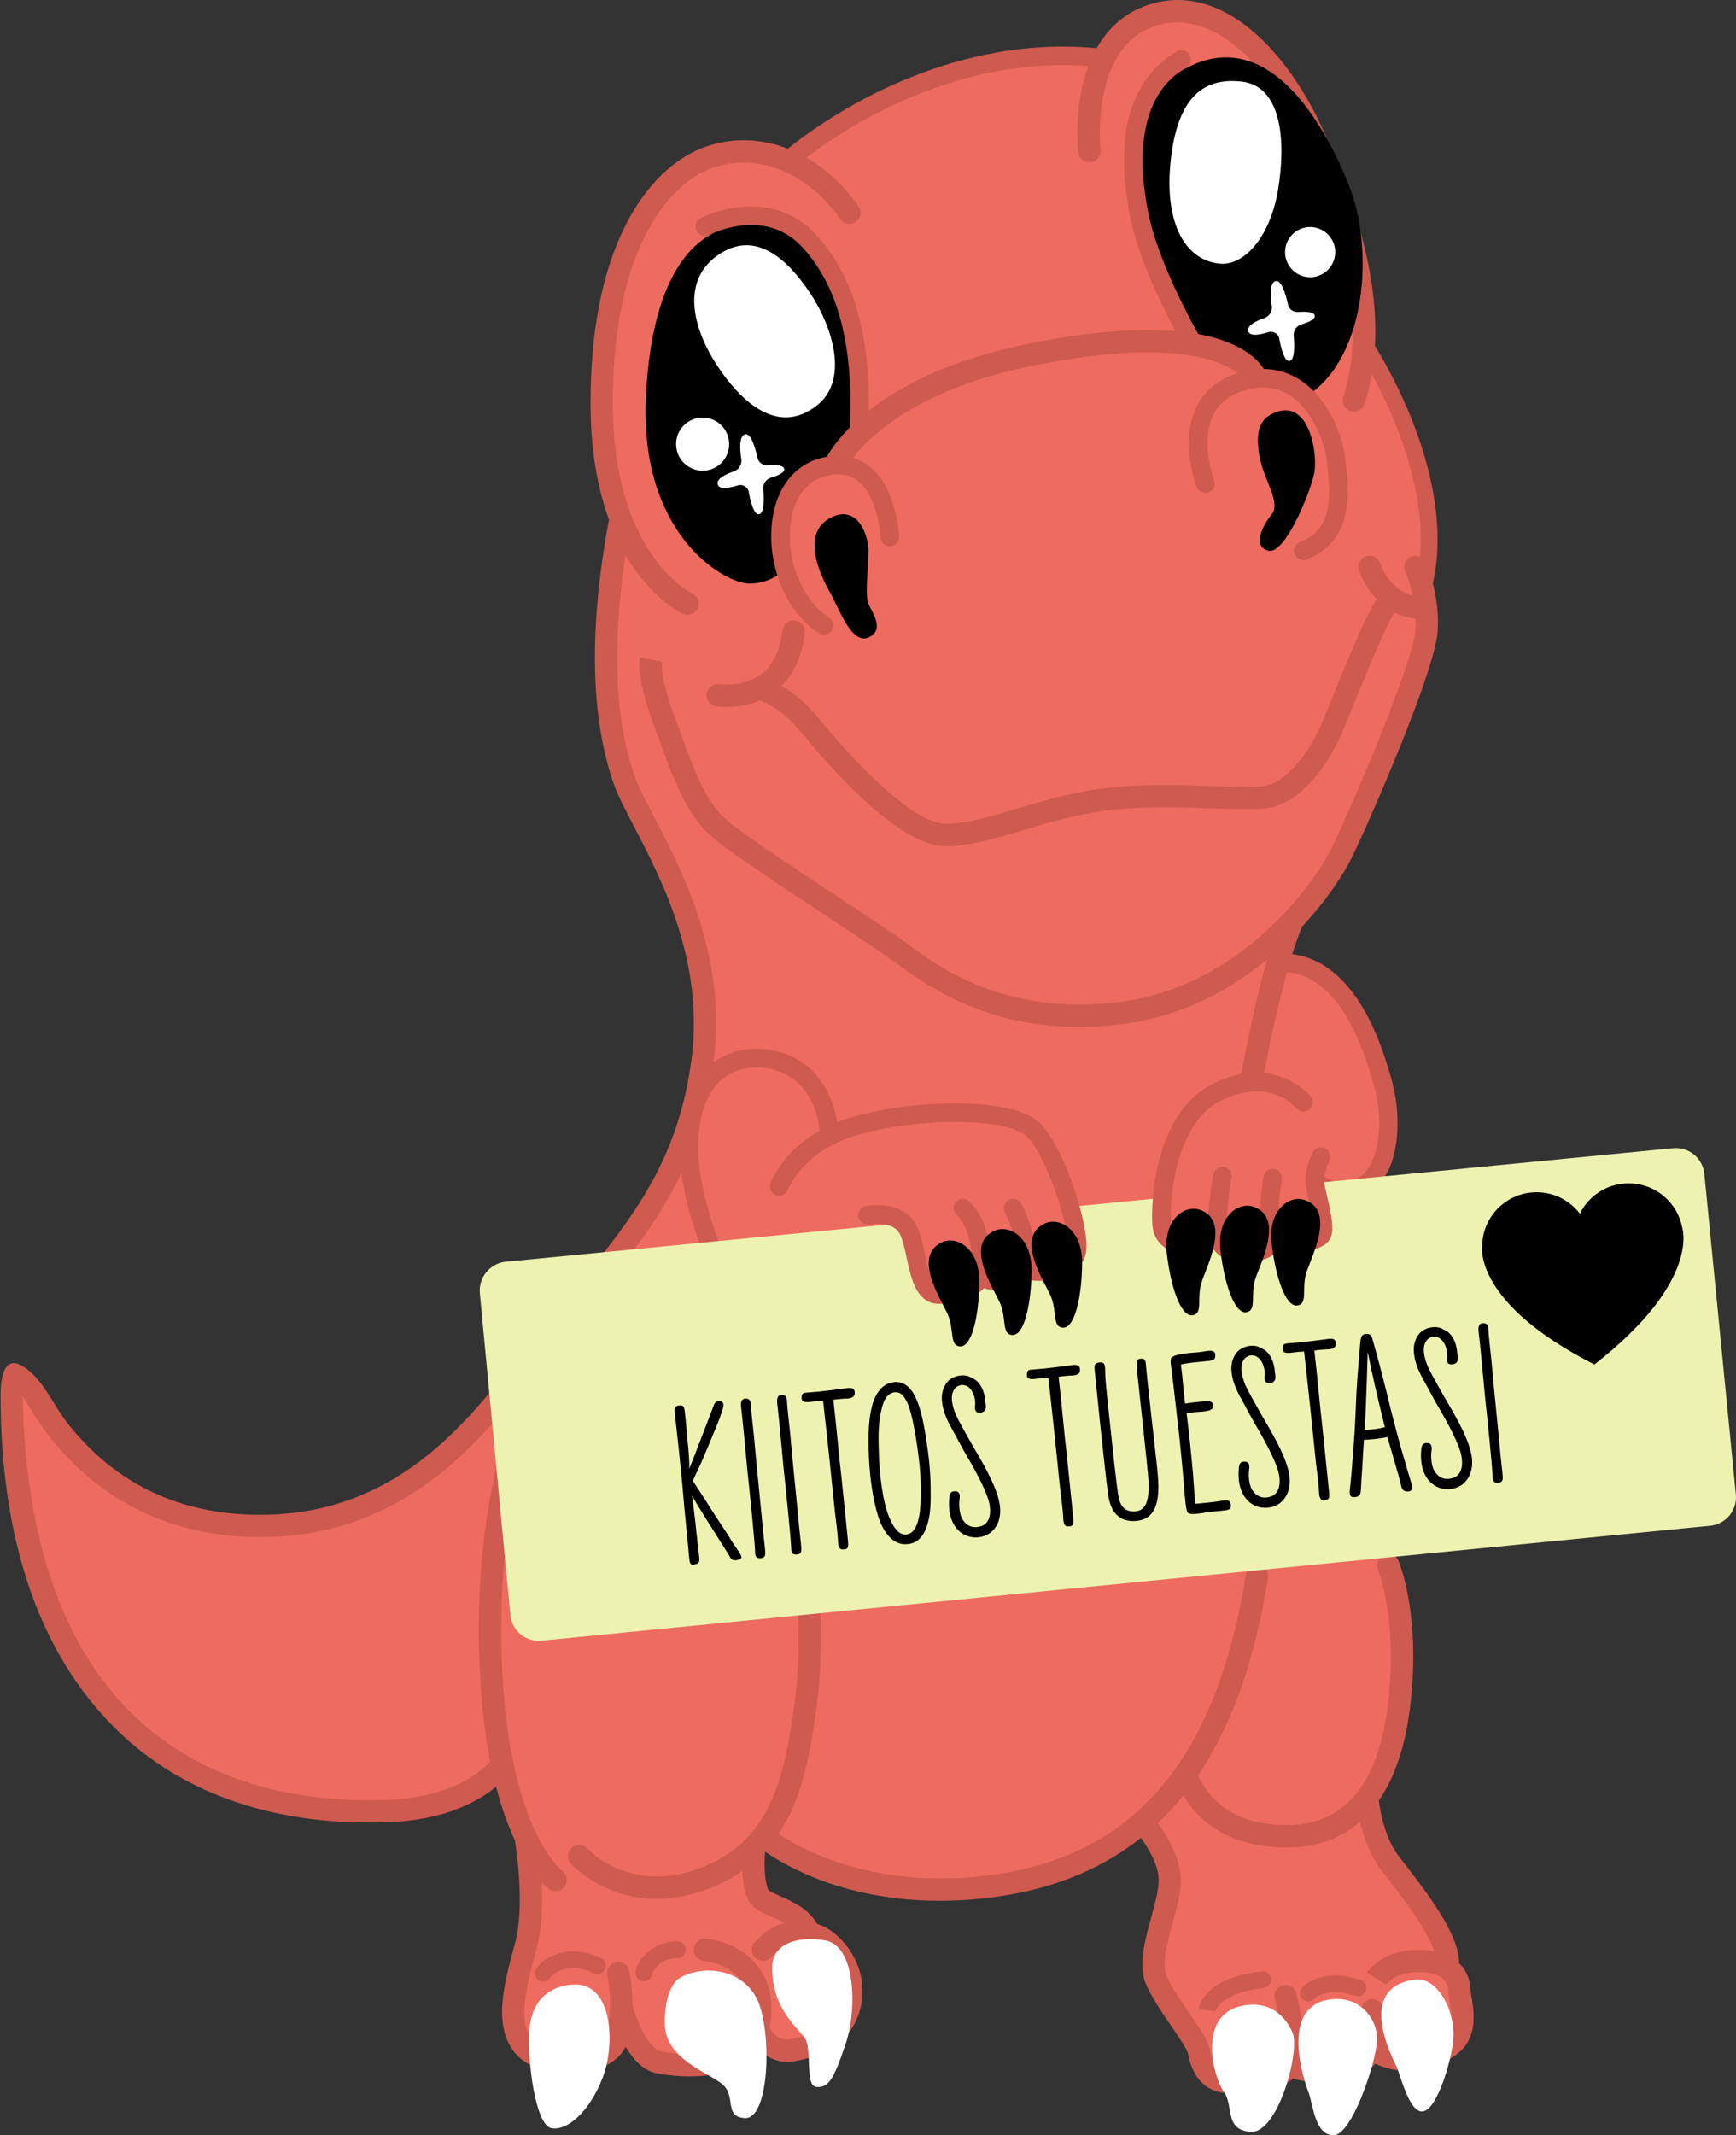
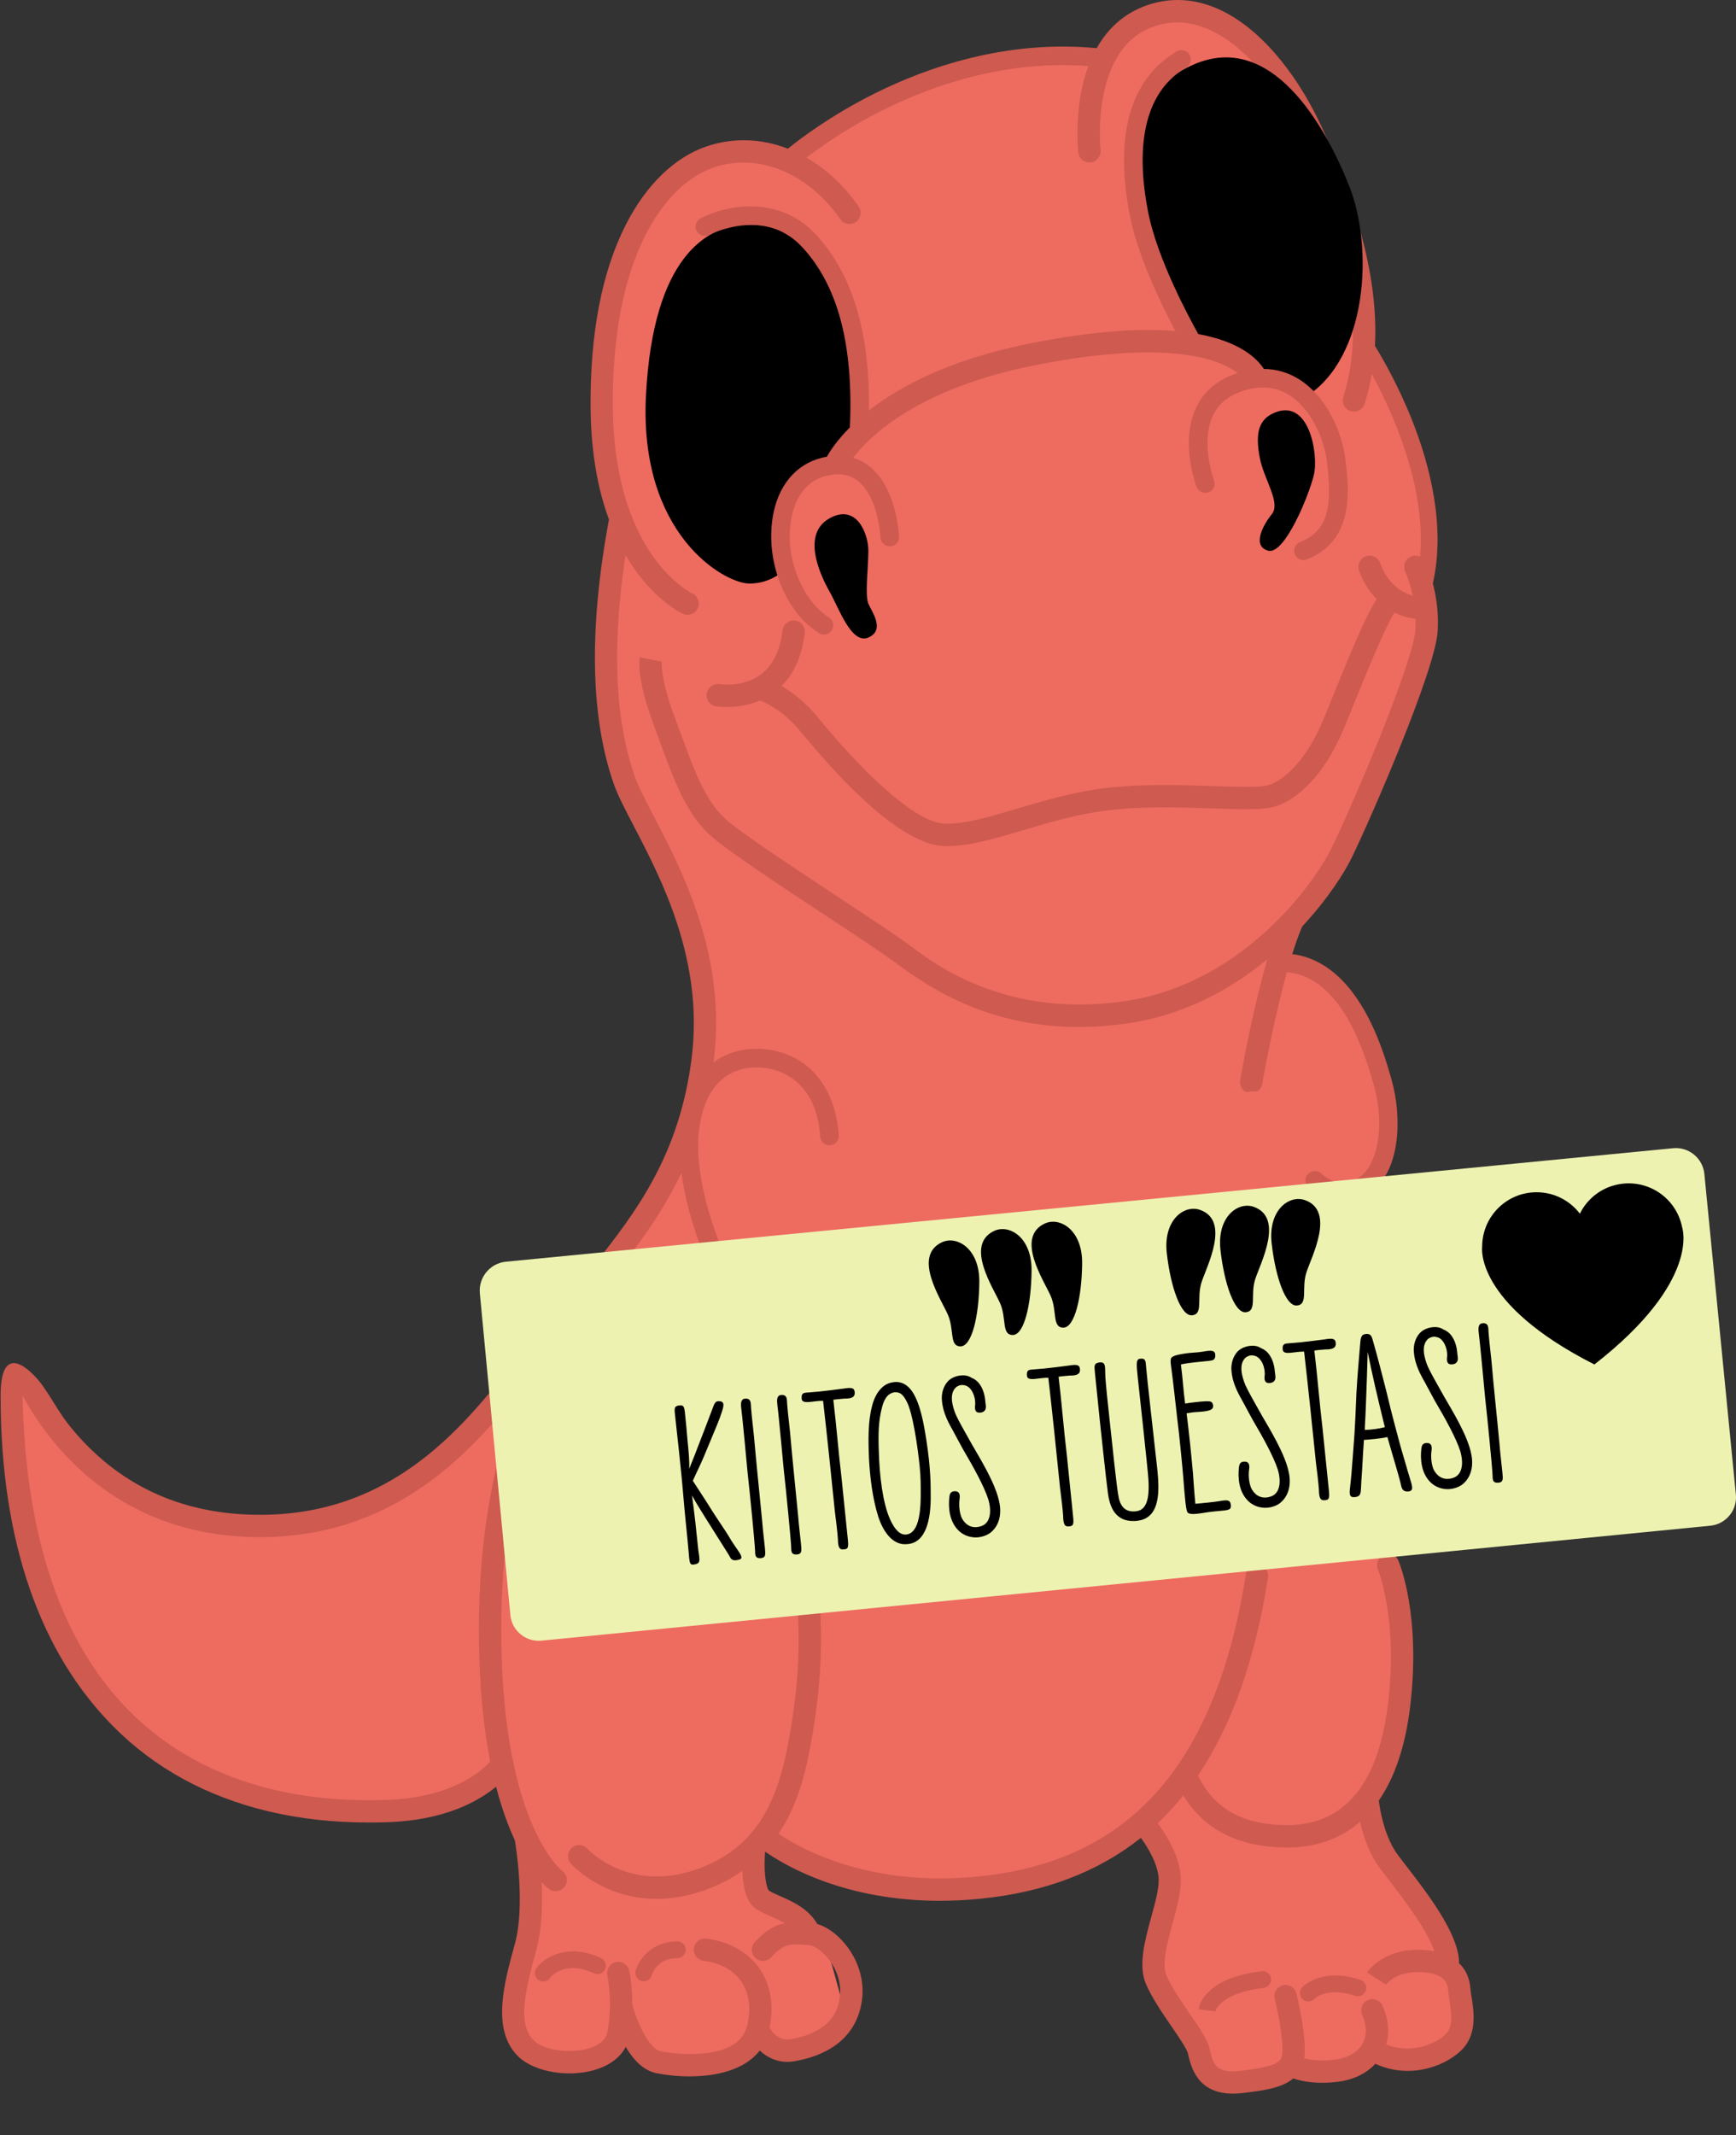
<svg xmlns="http://www.w3.org/2000/svg" id="Layer_4" data-name="Layer 4" viewBox="0 0 934.14 1148.42">
  <rect x="0" y="0" width="934.14" height="1148.42" fill="#333333" stroke="none" />
  <path d="M786.9,1081.2l-2.25,13.87-14.57,9.15-23.77,1.78h-15.62l-21.07,7.97-23.18,1.68-31.02,4.37-10.41-16.97-22.94-38.39-.13-26.28,8.4-30.91-10.75-21.49-10.75-2.36-19.79,13.89-30.27,13.66-36.27,4.45-29.57.67-28.6-4.59-37.91-13.93-18.7-8.15-4.93,6.25,3.48,17.77,10.06,11.19,12.48,3.99,15.16,14.75,11.79,42.48-23.61,16.87-16.63-.84-12.98-1.78-25.39,10.43-22.87-1.61-12.09-10.74-9.35-8.1-4.85,12.07-21.67,5.96-25.31-8.84-4.94-22.33,4.88-25.61,6.02-26.5-3.12-24.94-6.24-28.06-4.67-12.91-6.62-6.86-14.71,11.54-34.58,8.47-30.51,1.66-45.8-6.86-40.67-16.3-27.25-19.27-30.89-36.78-17.37-35.66-12.65-46.92-5.9-56.54.07-6.8.12-12.84c2.24-1.39,4.74-.96,7.11.29l5.06,10.2,4.79,9.67,17.35,25.24,16.4,12.84,30.04,16.92,51.17,9.57,38.9-4.5,40.11-17.08,33.95-27.45,8.84-9.4,77.47-95.12,23.78-38.75,16.99-59.29,1.14-32.37-8.63-40.79-17.44-40.95-20.34-44.97-6.22-38.46.16-39.7,4.5-38.68-.05-21.76-5.5-24.44-2.02-35.04,3.53-41.19,8.63-33.12,14.1-27.36,17.17-17.93,23.21-10.97,23.56,1.68,14.44-.27,28.67-19.49,26.04-13.4,49.48-15.94,43.93-3.93,19.55-2.51,17.52-16.67,18.65-4.83,21.69,4.73,17.66,11.84,17.97,20.27,22.88,43.59,21.54,68.79v21.21l-.73,16.25,9.49,7.45,13.5,29.09,12.81,44.29v20.39l-1.74,27.91v22.26l-14.05,41.34-21.82,52.54-18.31,35.47-20.88,25.08-2.89,13.6,6.12,7.76,17.37,5.83,15.81,18.41,12.02,27.19,5.97,25.61.34,19.14-13.01,28.8-15.03,100.58,16.76,68.6,15.88,44.55,2.79,38.6-7.39,44.01-16.29,31.24,7.32,7.46,9.37,21.34,18.08,24.22,10.65,18.41,6.06,20.7,4.73,16.64Z" style="fill: #ee6b60;" />
  <path d="M684,1064.56c-.07-2.69-2.43-4.68-5.02-4.37-30.77,3.62-33.73,18.54-33.99,20.4,0,.02.01.04.04.04l8.89,1.12s0,.04-.01.12c.08-.35.7-2.5,3.69-5.02,3.18-2.68,9.61-6.19,22.2-7.7,2.34-.28,4.26-2.24,4.2-4.6ZM732.12,1064.84c-20.86-6.95-30.99,3.52-31.42,3.97-1.7,1.82-1.63,4.69.18,6.39.88.82,1.99,1.23,3.09,1.23,1.19,0,2.37-.47,3.24-1.41.28-.27,6.97-6.67,22.06-1.64,2.35.78,4.91-.49,5.69-2.85.79-2.36-.49-4.9-2.84-5.69ZM732.12,1064.84c-20.86-6.95-30.99,3.52-31.42,3.97-1.7,1.82-1.63,4.69.18,6.39.88.82,1.99,1.23,3.09,1.23,1.19,0,2.37-.47,3.24-1.41.28-.27,6.97-6.67,22.06-1.64,2.35.78,4.91-.49,5.69-2.85.79-2.36-.49-4.9-2.84-5.69ZM678.98,1060.19c-30.77,3.62-33.73,18.54-33.99,20.4,0,.02.01.04.04.04l8.89,1.12s0,.04-.01.12c.08-.35.7-2.5,3.69-5.02,3.18-2.68,9.61-6.19,22.2-7.7,2.34-.28,4.26-2.24,4.2-4.6-.07-2.69-2.43-4.68-5.02-4.37ZM791.84,1074.12c-.28-1.82-.54-3.53-.64-4.88-.39-5.39-2.51-10.04-6.18-13.52,0,0-.01-.02-.01-.03.09-.47.12-.98.08-1.48-1.09-15.25-16.83-35.68-28.32-50.6-1.67-2.16-3.22-4.18-4.58-5.98-4.41-5.88-7.03-13.66-8.55-20-.93-3.86-1.45-7.18-1.71-9.22,0-.01,0-.02,0-.03,8.69-12.52,14.37-29.59,16.91-50.86,5.85-48.94-5.84-76.98-6.34-78.15-1.31-3.04-4.82-4.45-7.86-3.16-3.05,1.29-4.47,4.81-3.18,7.86.11.26,10.9,26.56,5.47,72.03-2.43,20.3-7.72,35.93-15.83,46.82-.1.14-.21.28-.31.42-9.23,12.16-22.05,18.28-38.38,18.28-.45,0-.92,0-1.38-.02-22.78-.46-38-9.21-46.39-26.71,0-.01,0-.03,0-.04,18.34-27.12,30.83-62.54,37.66-106.48.51-3.28-1.73-6.34-5.01-6.85-3.28-.52-6.34,1.73-6.85,5.01-8.31,53.51-25.6,94.21-51.39,120.96-2.69,2.79-5.47,5.43-8.34,7.93-22.07,19.27-49.79,30.36-84.34,33.82-7.06.71-13.8,1.03-20.23,1.03-46.61,0-76.48-16.77-87.21-24.02-.02-.01-.02-.04-.01-.06,1.25-1.85,2.43-3.78,3.56-5.77,7.92-14.1,11.42-29.41,13.81-42.52,4.78-26.3,6.33-48.57,5.03-72.2-.18-3.31-3-5.84-6.32-5.66-3.3.18-5.84,3.01-5.66,6.32,1.25,22.66-.25,44.06-4.86,69.39-3.1,17.02-7.7,33.88-17.99,47.34t-.01.01c-.37.5-.75.98-1.15,1.46-.94,1.17-1.94,2.32-2.98,3.43-.01,0-.01.01-.02.02-.01,0-.01.01-.02.02-.43.47-.88.93-1.33,1.38-.01,0-.01.01-.01.01-6.64,6.65-15.15,12.15-26.19,15.99-36.26,12.62-57.72-10.11-58.66-11.13-2.22-2.44-6-2.63-8.46-.42-2.46,2.22-2.65,6.02-.43,8.48.87.96,17.48,18.91,46.08,18.91,7.64,0,16.14-1.28,25.42-4.51,7.6-2.65,14.51-6.16,20.68-10.52.03-.02.06,0,.06.03.44,11.11,2.97,17.72,7.94,20.76,2.36,1.45,4.94,2.59,7.67,3.8,2.47,1.09,4.9,2.17,7.11,3.43.03.02.03.07-.01.08-5,1.07-10.28,3.81-16.08,10.28-2.22,2.47-2.01,6.26.45,8.47,2.47,2.21,6.26,2.01,8.48-.46,6.69-7.46,10.57-7.19,18.3-6.66.61.04,1.22.09,1.85.13.11,0,.22.02.33.02,1.88.17,6.05,2.22,10.11,7.24,5.04,6.24,7.31,13.94,6.22,21.11-.68,4.5-2.75,18.17-26.36,22.28-6.19,1.08-9.87-3.61-11.4-6.24,0,0,0-.02,0-.03,2.45-11.83.61-22.95-5.23-31.5-6.11-8.93-16.33-14.72-28.78-16.31-3.28-.41-6.29,1.91-6.71,5.2-.42,3.29,1.91,6.29,5.2,6.71,9.13,1.16,16.18,5.02,20.38,11.17,4.28,6.26,5.33,14.49,3.06,23.82-.03.14-.07.28-.11.42-4.58,17.62-35.01,15.54-46.39,13.25-6.21-1.26-12.67-15.51-15.28-25.21h0c.06-10.56-1.56-17.78-1.67-18.22-.74-3.23-3.95-5.23-7.18-4.49-3.22.73-5.24,3.95-4.51,7.18.03.13,3.07,13.9-.05,30.53-.92,4.9-5.9,7.39-9.92,8.62-10.25,3.14-24.46,1.07-29.79-4.34-8.63-8.74-4.82-25.73,1.51-48.78,3.06-11.14,3.41-24.64,2.85-36.16,0-.04.05-.05.07-.03,2.23,2.36,3.7,3.45,3.97,3.65,1.06.75,2.28,1.11,3.5,1.11,1.88,0,3.73-.87,4.9-2.51,1.91-2.71,1.3-6.43-1.4-8.35-.29-.22-29.39-22.98-32.51-113.49-3.23-93.64,21.93-151.87,43.68-184.29.09-.12.16-.23.23-.34,4.6-6.81,10.05-13.77,15.82-21.13,12.15-15.49,25.99-33.15,36.9-56.09.02-.04.07-.03.08.01,3.42,25.92,14.4,49.43,15.02,50.72.85,1.81,2.65,2.87,4.52,2.87.71,0,1.44-.16,2.13-.48,2.5-1.18,3.57-4.16,2.39-6.66-.19-.4-18.63-39.92-14.47-70.61.04-.27.07-.53.12-.8.76-5.26,2.03-9.91,3.8-13.91,2.35-5.38,5.59-9.6,9.69-12.62,8.36-6.17,18.07-5.68,23.11-4.84,7.87,1.31,26.37,7.52,28.34,36.72.19,2.75,2.57,4.83,5.33,4.65,2.75-.19,4.83-2.57,4.65-5.33-1.7-25.2-15.41-42.36-36.67-45.9-11.41-1.9-22.31.46-30.7,6.65-.01.01-.02.01-.03.02.07-.52.14-1.04.2-1.57,6.81-55.7-16.84-101.07-32.49-131.09-4.4-8.44-8.19-15.72-10.05-21-10.71-30.49-12.39-70.48-5.04-119.08,0-.04.06-.05.08-.01,13.58,23.2,29.7,30.96,30.86,31.49.81.38,1.66.55,2.49.55,2.26,0,4.41-1.28,5.43-3.46,1.4-2.99.11-6.55-2.87-7.97-.11-.05-10.64-5.17-21.09-19.89-17.64-24.84-21.54-57.45-21.7-80.43-.27-37.9,5.67-69.08,17.66-92.66,9.41-18.5,22.38-31.34,36.53-36.15,23.97-8.16,50.75,2.74,68.22,27.78,1.9,2.72,5.64,3.39,8.36,1.49,2.71-1.9,3.38-5.64,1.48-8.36-7.9-11.32-17.5-20.17-27.98-26.2-.03-.01-.03-.05,0-.07,7.88-6.06,22.4-16.28,41.63-25.83,25.72-12.76,65.12-26.77,109.93-23.38.03,0,.05.03.04.06-1.63,4.4-2.92,9.17-3.89,14.29-3.15,16.82-1.55,31.54-1.48,32.16.38,3.29,3.34,5.65,6.64,5.28,3.29-.37,5.66-3.33,5.29-6.62-.06-.53-5.47-52.68,26.92-65.79,32.72-13.25,65.23,21.75,82.94,62.31,15.96,36.55,35.48,90.45,20.81,136.31-1.01,3.16.73,6.54,3.88,7.55.61.19,1.23.28,1.83.28,2.54,0,4.9-1.62,5.72-4.17,1.67-5.23,2.94-10.54,3.86-15.89,0-.04.06-.05.08-.01,11.03,20.28,29.24,60.25,25.93,98.09,0,.03-.03.04-.06.03-1.56-.72-3.41-.76-5.07.04-2.99,1.42-4.25,5-2.84,7.99.04.08,2.38,5.09,4.01,12.82,0,.03-.02.06-.05.05-12.71-3.21-17.21-16.56-17.44-17.27-.99-3.15-4.35-4.9-7.51-3.91-3.16.98-4.92,4.35-3.93,7.51,1.36,4.34,4.47,10.4,9.51,15.62.01.01.02.03,0,.05-4.72,7.06-11.02,21.24-22.29,49.12-3.21,7.91-5.97,14.75-7.99,19.26-7.27,16.21-18.21,28.59-27.87,31.55-4.49,1.38-16.82.97-29.87.54-16.99-.57-38.13-1.27-57.62,1.05-17.55,2.08-33.67,6.88-47.9,11.11-15.04,4.48-28.02,8.36-38.93,8.06-13.6-.35-39.13-21.76-68.3-57.27-6.9-8.4-13.92-13.58-19.46-16.74-.02-.01-.03-.04,0-.06,6.85-6.82,11.05-16.38,12.49-28.52.39-3.29-1.95-6.27-5.24-6.67-3.29-.38-6.28,1.96-6.67,5.25-1.3,10.85-5.19,18.8-11.57,23.63-1.13.85-2.3,1.58-3.49,2.21-.17.07-.32.15-.48.24-8.77,4.36-18.21,2.97-18.39,2.94-3.25-.54-6.33,1.68-6.88,4.94-.54,3.27,1.67,6.36,4.93,6.9.25.04,2.48.4,5.85.4,4.53,0,11.13-.64,17.83-3.51,0,0,.02,0,.03,0,3.73,1.4,12.79,5.67,21.79,16.62,41.37,50.36,64.85,61.32,77.26,61.65.49.01.98.02,1.48.02,12.39,0,25.78-3.99,41.19-8.58,13.76-4.09,29.35-8.74,45.88-10.7,18.59-2.2,39.23-1.52,55.81-.97,15.89.53,27.38.91,33.78-1.05,13.22-4.05,26.42-18.3,35.3-38.12,2.12-4.72,4.92-11.65,8.17-19.67,5.22-12.9,15.42-38.08,20.74-46.5.01-.02.03-.02.05-.01,3.31,1.68,7.07,2.88,11.28,3.36.02,0,.04.02.04.04.07,1.91.05,3.88-.08,5.9-1.07,17.1-32.58,91.64-45.06,117.26-3.83,7.88-12.26,21.03-24.94,34.61-.31.34-.62.67-.95,1.01,0,.02-.02.03-.03.04-19.41,20.46-48.45,41.6-86.04,46.92-63.06,8.93-100.86-19.42-115.09-30.09-6.82-5.12-21.43-14.75-38.34-25.91-23.58-15.55-52.94-34.91-60.91-42.19-10.85-9.9-16.8-26.2-23.69-45.06-1.15-3.15-2.33-6.38-3.57-9.68-7.58-20.19-7.01-28.87-6.92-29.83l-.02.08-11.73-2.34s-.04,0-.05.03c-.37,1.88-1.6,12.05,7.48,36.28,1.23,3.26,2.4,6.45,3.53,9.57,7.44,20.35,13.86,37.93,26.88,49.81,8.67,7.92,37.21,26.74,62.39,43.35,16.06,10.59,31.22,20.59,37.75,25.49,20.45,15.33,51.72,34.24,98.11,34.24,8.15,0,16.76-.58,25.86-1.87,30.6-4.33,55.95-18.34,75.57-34.43.03-.03.08,0,.06.04-6.95,23.94-12.28,52.05-14.01,61.61-.33,1.85-.53,3.01-.58,3.31-.46,2.67.92,5.22,3.23,6.37,0,0,.02,0,.03,0,2.17-.35,4.2-.49,6.1-.46,0,0,.02,0,.03,0,1.25-.89,2.17-2.26,2.45-3.88.02-.11.39-2.28,1.07-5.9,1.98-10.62,6.53-33.75,12.22-54.22,0-.02.02-.03.05-.03,30.17,2.56,42.53,45.95,46.62,60.38,6.76,23.74,1.31,44.13-7.86,50.12-8.24,5.38-15.41,1.59-18.59-.74-.87-.65-1.44-1.19-1.65-1.39-1.96-1.93-5.11-1.93-7.05.02-.98.97-1.47,2.24-1.47,3.52v.02c0,1.28.49,2.55,1.47,3.53,2.19,2.19,5.87,4.78,10.44,6.34,2.54.87,5.35,1.42,8.33,1.42,4.39,0,9.16-1.19,13.99-4.35,7.85-5.13,12.91-14.68,14.64-27.6,1.41-10.55.45-22.8-2.63-33.63-4.51-15.82-17.86-62.73-53.35-67.37-.03,0-.04-.03-.03-.05,1.7-5.45,3.49-10.49,5.32-14.76,0,0,0,0,0-.01,13.56-14.56,22.57-28.62,26.68-37.06,10.32-21.19,44.92-100.57,46.24-121.78.28-4.47.12-8.7-.26-12.62-.01-.05-.01-.1-.01-.15-.01-.15-.02-.3-.04-.44-.01-.08-.03-.16-.04-.24.01-.02,0-.03,0-.04-.5-4.59-1.33-8.72-2.24-12.19,0,0,0-.01,0-.02,6.99-30.94-1.87-64.03-10.8-86.8-7.66-19.51-16.42-34.54-20.36-40.91,0,0,0-.01,0-.02,2.17-40.99-13.47-83.11-26.79-113.61-10.37-23.76-24.62-43.86-40.11-56.59-19.01-15.63-39.18-19.8-58.33-12.04-10.37,4.2-18.63,11.68-24.49,22.08,0,.01-.02.02-.04.02-48.73-4.66-91.52,10.46-119.15,24.22-23.75,11.83-40.3,24.39-46.97,29.84-.01,0-.03.01-.04,0-14.16-5.49-29.38-6.13-43.84-1.2-17.12,5.83-32.52,20.77-43.35,42.07-12.87,25.31-19.26,58.34-18.97,98.19.18,25.14,4.2,44.94,9.89,60.4,0,0,0,.01,0,.02-10.89,58.44-10.01,106.3,2.63,142.28,2.14,6.08,6.12,13.72,10.73,22.56,14.96,28.71,37.57,72.09,31.21,124.09-6.51,53.27-30.64,84.06-51.93,111.22-5.69,7.26-11.09,14.13-15.79,21.03,0,0,0,0,0,0-7.99,6.06-16.22,16.72-25.7,29-13.52,17.5-30.33,39.27-52.92,56.26-26.21,19.71-54.88,29.15-87.68,28.8-41.29-.42-74.99-16.26-100.18-47.09-6.2-7.59-9.09-13.77-14.9-22.05,0,0,0,0,0,0-4.35-6.29-20.44-24.06-22.58-.8-.12,1.34-.25,3.19-.25,5.87,0,79.69,21.88,139.14,61.09,178.35,22.1,22.1,49.92,37.28,82.69,45.12,17.09,4.09,35,6.1,54.5,6.1,3.31,0,6.67-.06,10.07-.17,30.71-1.04,48.8-11.26,58.22-19.04.02-.02.06,0,.06.02,3.07,11.8,6.59,21.26,10.1,28.79h0c.78,4.68,5.54,35.46.02,55.57-5.93,21.57-12.64,46.03,1.52,60.38,5.88,5.96,16.8,9.38,27.83,9.38,4.78,0,9.58-.64,14.01-1.99,7.72-2.36,13.31-6.6,16.24-12.2.01-.03.05-.03.07,0,3.93,6.67,9.34,12.64,16.42,14.07,4.94,1,11.22,1.73,17.86,1.73,13.95,0,29.52-3.21,37.75-13.87.01-.02.04-.02.06,0,3.65,3.37,8.62,6.06,14.83,6.06,1.25,0,2.56-.11,3.91-.35,14.66-2.55,32.83-10.22,36.18-32.3,1.59-10.5-1.6-21.59-8.76-30.45-4.53-5.6-9.99-9.54-15.18-11.04,0,0-.02,0-.02-.02-4.87-8.3-13.09-11.93-19.8-14.91-2.36-1.04-4.58-2.02-6.16-2.99,0,0,0,0,0,0-1.23-1.11-2.4-6.73-2.4-14.39,0-2.05.08-4.24.27-6.54,0-.03.04-.05.06-.03,11.78,8.18,43.64,26.39,94,26.39,6.94,0,14.23-.34,21.86-1.11,34.39-3.45,63.08-14.28,86.26-32.71.02-.01.05-.01.06,0,4.23,5.83,9.55,15,9.55,22.76,0,5.19-1.94,12.28-4,19.79-3.49,12.8-7.11,26.03-2.88,35.98,3.12,7.31,8.76,15.55,13.74,22.81,3.7,5.4,8.3,12.12,8.87,14.58l.11.49c1.5,6.52,4.85,21.13,24.1,21.13,1.61,0,3.32-.1,5.15-.32,10.33-1.22,20.88-2.46,27.33-7.84.01,0,.02-.01.04,0,3.41,1.15,8.61,2.32,15.55,2.32,2.71,0,5.68-.18,8.92-.61,8.01-1.07,14.89-4.47,19.64-9.59.01-.01.03-.02.05,0,5.7,2.64,11.61,3.8,17.35,3.8,11.24-.01,21.77-4.44,28.58-10.79,8.95-8.36,7.09-20.69,5.86-28.86ZM257.97,893.16c.74,21.4,2.89,39.27,5.82,54.15,0,.01,0,.03,0,.03-1.76,1.99-5.26,5.4-10.91,8.87-8.1,4.98-22.44,11.06-44.67,11.82-22.37.75-42.44-1.08-61.37-5.61-30.58-7.31-56.48-21.42-77-41.94-36.78-36.78-56.15-93.81-57.73-169.76,0-.04.06-.06.08-.02,4.09,7.42,9.41,15.75,16.21,24.11,18.95,23.35,53.37,51.31,109.66,51.88.59,0,1.18.01,1.77.01,71.37,0,112.26-43.87,139.87-78.74.03-.04.09,0,.07.04-13.68,34.92-23.96,82.45-21.79,145.16ZM777.79,1094.21c-5.57,5.2-18.76,10.81-31.82,5.27-.02,0-.03-.03-.02-.05,1.8-6.38,1.14-13.52-1.97-20.63-1.33-3.04-4.87-4.43-7.9-3.1-3.04,1.33-4.42,4.87-3.1,7.9,2.56,5.85,2.62,11.24.18,15.57-2.55,4.53-7.79,7.62-14.39,8.5-7.66,1.03-13.34.28-16.93-.6-.02,0-.03-.02-.03-.05.19-1.22.29-2.53.3-3.93.09-12.88-4.37-30.29-4.56-31.03-.82-3.21-4.09-5.13-7.3-4.31-3.21.83-5.14,4.1-4.31,7.31.04.16,4.25,16.65,4.17,27.95-.04,5.98-1.93,8.29-22.99,10.77-13.15,1.56-14.47-4.24-16.15-11.57l-.12-.51c-1.02-4.45-4.72-9.99-10.66-18.66-4.67-6.81-9.95-14.52-12.6-20.73-2.6-6.11.6-17.8,3.42-28.11,2.27-8.31,4.42-16.16,4.42-22.96,0-12-7.66-24.18-12.46-30.66-.01-.02,0-.04,0-.05,4.87-4.58,9.45-9.57,13.74-14.93.02-.02.05-.02.07,0,10.86,18.08,28.99,27.49,54.01,28.01.55.01,1.1.02,1.65.02,15.6,0,28.79-4.63,39.31-13.8.02-.02.06-.01.07.02,1.79,7.63,5.03,17.33,10.76,24.98,1.39,1.84,2.97,3.9,4.67,6.11,7.97,10.35,20.52,26.62,24.58,38.42.01.03-.02.06-.05.05-2.69-.52-5.63-.78-8.82-.78-18.9,0-26.74,11.36-27.27,12.17-.01.02,0,.04.02.05l10.03,6.5-.02.05c.46-.64,5.27-6.77,17.24-6.77,10.35,0,15.83,3.18,16.28,9.45.13,1.82.42,3.77.73,5.83,1.22,8.07,1.84,14.54-2.18,18.29ZM732.12,1064.84c-20.86-6.95-30.99,3.52-31.42,3.97-1.7,1.82-1.63,4.69.18,6.39.88.82,1.99,1.23,3.09,1.23,1.19,0,2.37-.47,3.24-1.41.28-.27,6.97-6.67,22.06-1.64,2.35.78,4.91-.49,5.69-2.85.79-2.36-.49-4.9-2.84-5.69ZM678.98,1060.19c-30.77,3.62-33.73,18.54-33.99,20.4,0,.02.01.04.04.04l8.89,1.12s0,.04-.01.12c.08-.35.7-2.5,3.69-5.02,3.18-2.68,9.61-6.19,22.2-7.7,2.34-.28,4.26-2.24,4.2-4.6-.07-2.69-2.43-4.68-5.02-4.37ZM684,1064.56c-.07-2.69-2.43-4.68-5.02-4.37-30.77,3.62-33.73,18.54-33.99,20.4,0,.02.01.04.04.04l8.89,1.12s0,.04-.01.12c.08-.35.7-2.5,3.69-5.02,3.18-2.68,9.61-6.19,22.2-7.7,2.34-.28,4.26-2.24,4.2-4.6ZM732.12,1064.84c-20.86-6.95-30.99,3.52-31.42,3.97-1.7,1.82-1.63,4.69.18,6.39.88.82,1.99,1.23,3.09,1.23,1.19,0,2.37-.47,3.24-1.41.28-.27,6.97-6.67,22.06-1.64,2.35.78,4.91-.49,5.69-2.85.79-2.36-.49-4.9-2.84-5.69ZM323.38,1053.09c-18.27-8.42-30.69-.13-34.71,5.43-1.45,2.02-1.01,4.85,1,6.31.81.58,1.73.86,2.65.86,1.38,0,2.75-.64,3.62-1.86.78-1.02,8.03-9.78,23.67-2.57,2.25,1.05,4.93.06,5.97-2.2,1.04-2.25.05-4.93-2.2-5.97ZM364.53,1044.13c-14.03,0-20.69,9.83-22.41,15.4-.77,2.49.62,5.32,3.14,5.97.36.09.72.14,1.07.14,1.95,0,3.75-1.29,4.33-3.26.28-.94,3.02-9.18,13.73-9.25,2.32-.02,4.38-1.73,4.61-4.04.27-2.7-1.84-4.96-4.48-4.96ZM732.12,1064.84c-20.86-6.95-30.99,3.52-31.42,3.97-1.7,1.82-1.63,4.69.18,6.39.88.82,1.99,1.23,3.09,1.23,1.19,0,2.37-.47,3.24-1.41.28-.27,6.97-6.67,22.06-1.64,2.35.78,4.91-.49,5.69-2.85.79-2.36-.49-4.9-2.84-5.69ZM684,1064.56c-.07-2.69-2.43-4.68-5.02-4.37-30.77,3.62-33.73,18.54-33.99,20.4,0,.02.01.04.04.04l8.89,1.12s0,.04-.01.12c.08-.35.7-2.5,3.69-5.02,3.18-2.68,9.61-6.19,22.2-7.7,2.34-.28,4.26-2.24,4.2-4.6Z" style="fill: #ce5a50;" />
  <path d="M900.26,617.54l-628,61.03c-8.58.83-14.87,8.46-14.05,17.04l16.41,172.95c.8,8.46,8.32,14.65,16.78,13.82l628.91-61.82c8.43-.83,14.59-8.33,13.76-16.76l-16.95-172.41c-.83-8.48-8.38-14.68-16.86-13.85Z" style="fill: #eef2b0;" />
  <path d="M446.32,278.79c14.8-8.29,20.95,8.61,20.95,17.39s-1.96,24.06,0,28.51,9.15,14.25,0,18.17-15.76-15.68-20.95-24.82c-5.19-9.15-15.07-30.8,0-39.25ZM677.88,246.17c2.22,11.76,11.5,24.17,6.46,30.39-5.04,6.22-10.64,17.3-1.88,19.62,8.76,2.32,21.94-29.76,24.55-40.86,2.61-11.11-2.71-42.89-22.67-32.66-7.65,3.92-8.68,11.76-6.46,23.52ZM642.23,185.27l22.73,7.53,22.77,10.58,15.04,9.94c33.27-21.09,36.38-80.21,23.23-113.33s-42.08-83.48-83.77-65.26c-73.54,32.14,0,150.54,0,150.54ZM420.01,276.56l15.33-22.11,21.73-15.45c11.59-105-33.08-120.03-57.85-118.08-18.48,1.45-47.73,16.58-51.62,91.59-3.9,75,41.88,100.81,55.03,101.3s21.36-8.94,21.36-8.94l-3.98-28.31Z" />
  <path d="M703.2,300.84c-.59.23-1.2.34-1.8.34-2.01,0-3.9-1.21-4.67-3.2-.99-2.57.29-5.47,2.86-6.46,15.82-6.13,17.26-20.6,14.39-43.52-1.5-12.05-8.55-28.35-20.47-35.67-7.5-4.6-16.2-5.17-25.85-1.7-7.3,2.63-12.24,6.93-15.1,13.14-6.71,14.54.63,34.34.7,34.54.97,2.58-.32,5.46-2.9,6.44s-5.47-.31-6.45-2.89c-.37-.97-8.9-23.84-.46-42.23,3.99-8.67,10.99-14.87,20.82-18.4.56-.2,1.12-.39,1.68-.57-4.12-3.24-10.8-6.46-20.55-8.56-21.24-4.57-51.04-3.11-88.57,4.34-62.58,12.42-88.7,37.88-97.81,49.75,2.94.87,5.68,2.25,8.22,4.14,15.2,11.36,16.49,37.18,16.54,38.28.12,2.76-2.02,5.09-4.78,5.21-2.75.12-5.09-2.02-5.21-4.77,0-.11-.29-5.66-2-12.26-1.72-6.58-4.86-14.21-10.56-18.46-4.43-3.3-9.88-4.09-16.67-2.4-13.69,3.41-17.73,16.47-18.93,23.95-3.57,22.41,7.56,44.12,20.38,52.17,2.34,1.47,3.05,4.56,1.58,6.9-.95,1.51-2.58,2.34-4.24,2.34-.91,0-1.83-.25-2.65-.77-18.07-11.34-28.79-38.09-24.94-62.21,2.69-16.88,12.31-28.57,26.39-32.08.94-.24,1.87-.44,2.79-.59h0c1.63-2.94,5.36-8.74,12.38-15.78,1.97-44.47-6.43-76.2-25.65-96.94-8.41-9.06-19.24-12.99-32.19-11.66-10.1,1.04-17.79,4.99-17.86,5.03-2.45,1.28-5.47.34-6.75-2.11-1.28-2.44-.35-5.45,2.09-6.74,12.55-6.61,41.66-13.31,62.04,8.68,19.68,21.24,29.08,52.3,28.57,94.69,16.52-12.97,43.61-27.54,86.93-36.14,34.39-6.82,59.57-8.16,78.01-6.6-7.33-13.73-19.98-39.51-24.39-61.49-8.72-43.45-.03-74.19,25.12-88.91,2.39-1.39,5.45-.59,6.84,1.79,1.4,2.39.6,5.45-1.79,6.84-26.68,15.62-25.8,51.2-20.37,78.31,4.92,24.52,21.45,55.36,26.88,65.06,22.44,4.12,31.63,13.1,35.28,18.75,6.66.08,12.96,1.89,18.66,5.39,14.81,9.09,23.31,28.12,25.17,42.95,1.92,15.35,5.49,43.94-20.71,54.08Z" style="fill: #ce5a50;" />
-   <path d="M308.85,1067.29c20.79-.85,22.42,32.16,15.4,50.24-7.02,18.08-18.91,28.63-27.55,27.01-8.64-1.62-12.96-36.19-11.88-52.4,1.08-16.21,10.8-24.31,24.04-24.85ZM357.74,1088.9c.54,18.37,22.69,25.39,30.75,31.87,8.06,6.48.59,17.83,12.47,18.37,11.88.54,14.44-38.68,8.18-59.45-6.25-20.77-30.87-24.28-44.61-15.1,0,0-7.32,5.94-6.78,24.31ZM432.92,1095.92c4.41,5.94-.09,25.93,6.39,26.47s9.18-3.78,15.67-22.92c6.48-19.14,5.4-53.25-11-55.89-16.4-2.64-28.15,2.54-28.44,13.99-.54,21.61,12.96,32.41,17.38,38.36ZM658.52,1124.91c5.54,7.41,0,20.68,14.57,21.62,14.57.94,26.79-43.72,22.34-53.56-4.46-9.84-13.26-17.29-27.51-14.13-23.83,5.28-14.94,38.66-9.4,46.07ZM703.98,1124.91c2.69,7.05,3.42,23.03,13.35,23.5,9.94.47,22.97-38.54,23.6-50.73s-9.69-25.24-26.49-22.13c-25.38,4.7-13.16,42.3-10.47,49.36ZM751.59,1111.75c2.18,4.89,6.58,23.85,13.63,23.85s14.57-22.44,16.66-37c2.09-14.56-7.34-35.61-20.42-33.94-32.43,4.15-12.05,42.21-9.87,47.1ZM629.95,86.44c-3.39,31.16,6.28,53.17,26.19,55.34,12.87,1.4,27.1-13.55,31.5-39.29,4.4-25.74,2.39-56.04-19.31-58.59-23.03-2.71-35,11.38-38.39,42.54ZM386.19,197.07c11.41,17.06,31.59,38.4,53.64,20.77,16.9-13.52,8.34-41.64-3.62-59.77-11.96-18.13-29.59-35.22-50.08-20.73-21.42,15.15-11.35,42.66.07,59.73ZM398.9,246.83c.44,2.92-1.27,5.76-4.06,6.71-4.23,1.44-9.44,3.87-8.64,6.96s6.48,1.94,10.82.56c2.64-.84,5.42.86,5.91,3.58.96,5.27,2.77,12.39,5.55,11.92s2.68-8.27,2.21-13.58c-.24-2.77,1.51-5.29,4.17-6.08,3.53-1.05,7.66-2.73,7.15-4.8s-5.25-2.17-8.97-1.88c-2.56.2-4.89-1.5-5.44-4.01-1.17-5.32-3.46-13.31-6.6-12.63-3.38.74-2.9,8.04-2.11,13.25ZM684.36,164.4c.44,2.92-1.27,5.76-4.06,6.71-4.23,1.44-9.44,3.87-8.64,6.96s6.48,1.94,10.82.56c2.64-.84,5.42.86,5.91,3.58.96,5.27,2.77,12.39,5.55,11.92s2.68-8.27,2.21-13.58c-.24-2.77,1.51-5.29,4.17-6.08,3.53-1.05,7.66-2.73,7.15-4.8s-5.25-2.17-8.97-1.88c-2.56.2-4.89-1.5-5.44-4.01-1.17-5.32-3.46-13.31-6.6-12.63-3.38.74-2.9,8.04-2.11,13.25ZM704.99,122.1c-7.46,0-13.5,6.04-13.5,13.5s6.04,13.5,13.5,13.5,13.5-6.04,13.5-13.5-6.04-13.5-13.5-13.5ZM378.08,224.58c-7.89,0-14.28,6.39-14.28,14.28s6.39,14.28,14.28,14.28,14.28-6.39,14.28-14.28-6.39-14.28-14.28-14.28Z" style="fill: #fff;" />
-   <path d="M571.46,635.84l9.55,29.55-5.38,14.08-18.22,4.44-12.23,4.98-13.26-.59-32.17,7.31-2.42-6.11-8.45-27.67-11.13-8.83,93.7-17.18ZM626.66,634.63l-1.72,22.43,5.09,9.77,14.22,2.39,10.79-12.35,5.07,14.93,13.11,1.65,15.59-5.51,21.97-3.33,2.31-7.54-5.25-18.98,1.43-12.34-50.27-9.7-32.34,18.59Z" style="fill: #ee6b60;" />
-   <path d="M584.31,673.98c-.92,4.55-3.74,8.34-8.15,10.95-4.71,2.8-10.85,3.96-16.53,3.96-2.06,0-4.06-.15-5.91-.44-1.83,2.61-4.29,4.43-7.16,5.25-2.03.58-4.17.81-6.27.81-4.05,0-7.99-.86-10.86-1.69-3.9,4.66-11.58,6.2-21.35,8.15-.83.17-1.82.29-2.91.29-3.79,0-8.76-1.53-12.3-8.27-2.42-4.59-3.71-10.59-4.97-16.39-1-4.67-2.05-9.49-3.53-12.61-3.76-7.89-16.47-5.54-16.6-5.52-2.71.52-5.33-1.24-5.86-3.95-.53-2.7,1.21-5.32,3.91-5.86.51-.1,5.11-.96,10.59-.26,8.09,1.04,13.97,4.94,16.99,11.29,1.98,4.17,3.15,9.57,4.28,14.8,3.25,15.06,5.22,17.32,8.44,16.67,11.32-2.26,15.41-3.66,15.94-5.46.02-.05.03-.1.04-.16.24-1.18,3.97-20.31-7.57-32.38-1.91-2-1.84-5.17.15-7.07,2-1.91,5.16-1.84,7.07.15,11.71,12.25,11.63,29.1,10.78,37.05,2.29.64,5.14,1.22,7.79,1.22,1.23,0,2.42-.13,3.49-.43,1.17-.33,1.93-1.55,2.36-2.51.04-.1.09-.2.13-.31.05-.14.1-.29.15-.42,1.75-4.95,1.09-14.9-5.76-28.95-1.21-2.48-.18-5.47,2.3-6.68,2.49-1.22,5.48-.19,6.69,2.3,5.78,11.86,8.33,22.83,7.39,31.28,4.72.4,10.38-.32,14-2.46,1.96-1.16,3.08-2.58,3.44-4.33,1.82-9.02-10.18-48.06-21.42-60.32-9.57-10.45-57.48-11.15-91.52-1.33-29.48,8.49-37.22,28.61-37.54,29.47-.95,2.58-3.81,3.91-6.4,2.98-2.58-.94-3.93-3.78-3-6.37.37-1.05,9.54-25.72,44.17-35.69,16.61-4.79,38.08-7.52,57.39-7.31,15.56.18,35.86,2.31,44.27,11.49,13.07,14.26,26.43,56.29,23.85,69.06ZM714.38,644.67c-.05-.25-.11-.5-.17-.76-.81-3.54-1.74-7.55-1.74-9.11,0-.7.06-1.43.17-2.17.5-3.43,1.98-7.01,2.62-8.3,1.23-2.47.22-5.47-2.24-6.7-2.47-1.24-5.48-.24-6.71,2.24-.39.78-3.83,7.87-3.84,14.91v.02c0,2.7.88,6.52,2,11.36,1.03,4.44,2.89,12.51,2.41,15.19-3.33,2.3-15.43,3.77-18.62,2.27-1.25-3.3-.58-16.54,1.51-29.11.45-2.72-1.39-5.3-4.11-5.75-2.73-.46-5.3,1.39-5.75,4.11-.06.31-1.29,7.76-1.92,15.82-.75,9.6-.25,15.01.85,18.26-2.44,1.81-6.66,1.64-11.72,1.2-.62-.06-1.22-.11-1.78-.15-2.84-.21-5.77-.42-5.31-10.91.53-12.16,2.65-23.46,2.67-23.57.52-2.71-1.26-5.33-3.97-5.84-2.72-.52-5.33,1.26-5.85,3.97-.09.49-2.28,12.1-2.84,25.01-.06,1.4-.16,3.59.07,6.05-2.61.84-6.62,1.88-10.55,1.89-5.61.06-8.76-1.92-9.4-5.79-.85-5.06-.59-53.42,27.03-67,4.89-2.4,9.34-3.78,13.35-4.44,2.18-.35,4.22-.49,6.13-.46,13.39.18,20.4,8.55,20.82,9.06,1.72,2.14,4.85,2.5,7,.8,2.17-1.71,2.54-4.85.83-7.02-.12-.17-8.91-10.99-25.12-12.63-3.72-.37-7.83-.27-12.32.56-4.64.86-9.67,2.49-15.1,5.16-33.64,16.54-33.67,70.52-32.49,77.62,1.46,8.73,8.8,14.14,19.18,14.14h.13c5.23-.02,10.36-1.33,13.67-2.4,2.13,3.02,5.64,5.35,11.33,5.77.53.04,1.08.09,1.66.14,1.65.14,3.66.32,5.84.32,4.86,0,10.48-.87,14.46-4.93,2.12.54,4.42.72,6.58.72s4.16-.18,5.72-.38c2.62-.34,11.5-1.74,15.46-5.7,4.07-4.08,2.8-11.61.06-23.47Z" style="fill: #ce5a50;" />
  <path d="M506.73,668.17c8.07-3.87,20.41,3.21,20.24,21.34-.17,18.14-3.95,34.59-10.12,34.59s-3.21-8.88-6.83-17.11c-3.62-8.23-19.08-31.26-3.29-38.82ZM538.14,700.88c3.62,8.23.66,17.11,6.83,17.11s9.95-16.45,10.12-34.59c.17-18.14-12.17-25.21-20.24-21.34-15.79,7.57-.33,30.6,3.29,38.82ZM565.35,696.92c3.62,8.23.66,17.11,6.83,17.11s9.95-16.45,10.12-34.59c.17-18.14-12.17-25.21-20.24-21.34-15.79,7.57-.33,30.6,3.29,38.82ZM702.19,645.45c-8.43-3.01-19.96,5.31-17.91,23.33,2.05,18.02,7.52,33.99,13.66,33.35s2.27-9.17,5.02-17.73c2.75-8.56,15.73-33.07-.76-38.96ZM674.65,649.07c-8.43-3.01-19.96,5.31-17.91,23.33,2.05,18.02,7.52,33.99,13.66,33.35s2.27-9.17,5.02-17.73c2.75-8.56,15.73-33.07-.76-38.96ZM645.77,650.71c-8.43-3.01-19.96,5.31-17.91,23.33,2.05,18.02,7.52,33.99,13.66,33.35s2.27-9.17,5.02-17.73c2.75-8.56,15.73-33.07-.76-38.96ZM905.17,660.13c-3.1-15.91-18.5-26.25-34.41-23.15-9.29,1.8-16.7,7.83-20.6,15.7v.13l-.04-.04s-.04.04-.04.08v-.17c-5.36-6.99-13.77-11.47-23.23-11.47-16.2,0-29.3,13.1-29.3,29.3,0,0-4.65,30.35,60.4,63.33,57.52-44.83,47.22-73.71,47.22-73.71ZM373,841.47c3.38-.35,3.66-1.39,3.16-5.01-.32-1.87-.5-3.62-.64-5-1.05-10.28-1.64-16.04-3.16-27.16,3.11,5.63,5.18,8.59,7.47,12.41l12.24,19.39c1.09,2.04,1.6,3.26,3.86,3.03,3.76-.38,3.78-1.4,1.39-4.96-1.94-2.84-3.56-5.08-5.11-7.84-1.08-1.92-7.18-10.79-9.46-14.49-3.05-5.01-6.47-9.98-9.94-15.45,2.06-4.64,4.07-8.52,6-13.15,7.01-16.93,8.27-19.47,9.79-24.43,1.16-3.54,1.09-5.43-2.31-5.21-1.13.12-1.79,1.07-2.29,2.39-2.78,7.5-5.5,14.37-9.3,24.26-1.18,3.29-3.24,7.93-3.81,9.76.14-4.83-.44-10.47-.98-15.73-.31-4.27-.75-8.54-1.18-12.8-.44-4.26-.48-5.9-2.98-5.65-3.38.35-2.84,1.94-2.41,6.2,1.03,10.03,1.46,13.02,1.93,17.66l1.42,13.91c.79,7.77,1.33,15.45,2.24,24.34.79,7.77,1.32,12.91,1.92,20.07.26,2.51.62,3.61,2.13,3.46ZM409.75,837.96c2.24-.36,2.23-1.75,1.83-5.63-.56-5.52-1.1-9.51-1.5-14.67-1.34-14.3-3.06-29.96-4.35-45.03-.55-5.39-1.16-10.14-1.59-15.54-.19-1.88.35-5.23-3.28-4.86-2.38.24-2.24,2.89-2.03,4.89.82,6.76,1.32,12.91,1.99,19.43.47,4.64.95,10.54,1.48,15.68,1.25,11.02,3.82,37.35,3.98,41.39.19,1.88-.52,4.87,3.48,4.33ZM429.18,835.98c2.24-.36,2.23-1.75,1.83-5.63-.56-5.52-1.1-9.51-1.5-14.67-1.34-14.3-3.06-29.96-4.35-45.03-.55-5.39-1.16-10.14-1.59-15.54-.19-1.88.35-5.23-3.29-4.86-2.38.24-2.24,2.89-2.03,4.89.82,6.76,1.32,12.91,1.99,19.43.47,4.64.95,10.54,1.48,15.68,1.25,11.02,3.82,37.35,3.98,41.39.19,1.88-.52,4.87,3.48,4.33ZM454.36,833.27c2.13-.22,2.27-1.37,1.83-5.63l-3.36-32.84c-1.64-13.51-2.72-27.84-4.42-41.98,2.75-.41,4.14-.42,6.02-.62,3.55.02,5.89-.6,5.45-3.72-.22-2.13-1.89-2.34-5.87-1.68-4.5.59-8.88,1.16-13.39,1.62-2,.21-4.15.3-6.91.58-1.76.18-2.58.77-2.31,3.4.18,1.75,2.1,1.94,5.72,1.44,1.88-.19,3.5-.48,5.78-.46,2.31,20.16,4.2,38.58,6.34,59.52.65,5.13,1.35,10.76,1.62,14.65.1,4.68.75,6.13,3.5,5.72ZM488.02,830.47c10.46-.56,12.91-13.73,12.79-26.01-.03-6.46-.07-9.37-.6-15.77-.36-4.78-1.46-13.02-2.65-19.74-.93-5.35-2.55-12.53-4.79-17.12-2.29-5.08-6.32-9.74-12.88-8.31-4.85.88-8.82,5.46-10.62,12.61-2.2,8.21-2.09,17.95-1.67,28.29.54,10.21,1.92,21.21,4.77,30.54,2.49,8.23,7.75,16.31,15.65,15.5ZM487.74,825.3c-3.64.37-6.38-2.89-8.82-8.22-3.96-8.97-5.7-23.48-6.04-36.75-.35-9.59-.12-16.07,1.59-22.84.97-4.15,2.73-8,6.71-8.67,3.13-.32,4.8,1.15,6.87,5.25,3.01,5.9,5.63,22.86,6.82,34.51.64,6.27.59,10.71.56,16.66-.1,10.14-1.81,19.44-7.7,20.04ZM526.4,826.79c2.13-.22,4.34-.95,6.12-2.14,5.07-3.68,6.46-9.91,5.32-16.12-1.82-10.33-10.58-24.25-14.9-31.79-4.51-8.15-6.32-11.01-8.59-15.84-1.85-4.5-3.97-11.63.48-15.12.84-.46,1.57-.79,2.44-.88,1-.1,2.04.17,2.83.47,2.79,1.24,4.74,5.47,4.66,9.66-.04.89-.48,2.71.41,4.01.74,1.06,3.51.91,4.54-.21,1.26-1.27.67-3.36.54-4.62-.4-6.42-3.08-11.59-7.43-13.17-1.77-1.21-3.83-1.51-5.83-1.3-2.51.26-5.19,1.29-6.9,3.11-2.4,2.53-3.63,6.58-3.25,10.34.6,7.16,3.8,12.4,6.45,17.2,1.4,2.52,3.3,6.25,5,9.24,5.21,8.84,11.25,19.62,13.5,26.74,1.93,6.52,1.19,12.92-3.97,14.47-4.54,1.48-7.9-.46-9.88-3.68-1.51-2.38-2.14-7.26-1.62-10.86.22-1.54.54-4.62-2.97-4.26-2.01.21-2.37,1.64-2.55,3.55-.43,4.48-.35,12.7,5.38,17.94,2.65,2.39,6.45,3.65,10.21,3.26ZM575.57,820.88c2.13-.22,2.27-1.37,1.83-5.63l-3.36-32.84c-1.63-13.51-2.72-27.84-4.42-41.98,2.75-.41,4.14-.42,6.02-.62,3.55.02,5.89-.6,5.45-3.72-.22-2.13-1.89-2.34-5.87-1.68-4.5.59-8.87,1.16-13.39,1.62-2,.21-4.15.3-6.91.58-1.76.18-2.58.77-2.31,3.4.18,1.75,2.1,1.94,5.72,1.44,1.88-.19,3.5-.48,5.78-.46,2.31,20.16,4.2,38.58,6.34,59.52.65,5.13,1.35,10.76,1.62,14.65.1,4.68.75,6.13,3.5,5.72ZM611.62,817.96c2.13-.22,4.22-.81,5.64-1.84,7.61-4.83,6.37-18.26,5.13-29.15-1.65-14.91-5.14-45.33-5.71-52.11-.18-3.02-.34-4.53-3.33-4.09-2.12.34-1.88,2.72-1.08,10.5.23,2.26,5.37,48.85,5.69,54.39.4,6.42.31,15.42-5.49,16.9-1.73.43-3.75.51-5.59-.19-2.23-.79-4.11-3-4.88-6.85-1.22-5.7-3.55-29.78-4.66-39.42-.94-9.15-2.6-22.91-2.65-28.36.09-4.06-.54-5.26-2.92-5.02-3.12.45-3,1.57-2.59,5.58l2.68,26.2c.01.12,3.47,32.7,4.38,39.07.87,5.99,2.84,10.48,6.89,12.85,2.03,1.31,5.38,1.86,8.52,1.54ZM647.9,813.61c3.11-.57,8.14-.96,11.02-1.25,2.87-.42,3.72-.76,3.33-3.38-.37-2.37-2.14-2.31-5.75-1.69-3.74.64-9.39,1.09-13.27,1.48-.69-6.77-.86-10.93-1.3-16.46-1.04-11.42-2.03-21.07-3.42-32.2,1.74-.3,3.74-.64,5.63-.7,6.04-.37,9.03-.92,8.62-3.67-.47-2.11-1.36-2.14-4.02-2.12-2.77.16-8.04.69-11.02,1.25-1.02-7.5-1.25-13.42-2.28-21.04,3.96-.91,10.62-1.47,14.5-1.86,2.88-.29,3.87-.52,4.02-2.82.08-2.92-1.84-3.1-6.44-2.25-2.73.53-6.78.57-9.15.94-1.62.29-7.01.84-8.11,2.47-.76,1.22-.03,4.69.14,6.32,1.24,9.62,2.01,17.15,3.07,26.28,1.03,7.62,2.93,27.44,3.29,32.22.79,10.18,1.37,17.09,2.25,18.26,1.02,1.29,4.28.96,8.89.23ZM682.2,810.87c2.13-.22,4.34-.95,6.12-2.15,5.07-3.68,6.46-9.91,5.32-16.12-1.82-10.33-10.58-24.25-14.9-31.79-4.51-8.15-6.32-11.01-8.59-15.84-1.85-4.5-3.98-11.63.48-15.12.84-.47,1.57-.79,2.44-.88,1-.1,2.04.17,2.84.47,2.79,1.23,4.74,5.47,4.66,9.66-.04.89-.48,2.71.41,4.01.74,1.06,3.51.91,4.54-.21,1.26-1.27.67-3.36.54-4.62-.4-6.42-3.08-11.59-7.43-13.17-1.77-1.21-3.83-1.51-5.83-1.3-2.51.26-5.19,1.29-6.9,3.11-2.4,2.53-3.63,6.58-3.25,10.34.61,7.16,3.8,12.4,6.45,17.2,1.4,2.52,3.3,6.25,5,9.24,5.21,8.84,11.25,19.62,13.5,26.74,1.93,6.52,1.19,12.92-3.97,14.47-4.54,1.48-7.9-.46-9.88-3.68-1.51-2.38-2.14-7.26-1.62-10.86.22-1.54.54-4.62-2.97-4.26-2.01.21-2.37,1.63-2.55,3.55-.43,4.48-.35,12.7,5.38,17.94,2.65,2.39,6.45,3.65,10.21,3.26ZM713.2,806.81c2.13-.22,2.27-1.37,1.83-5.63l-3.36-32.84c-1.63-13.51-2.72-27.84-4.42-41.98,2.75-.41,4.14-.42,6.02-.62,3.55.02,5.89-.6,5.45-3.72-.22-2.13-1.89-2.34-5.87-1.68-4.5.59-8.88,1.16-13.39,1.62-2,.21-4.15.3-6.91.58-1.76.18-2.58.77-2.31,3.4.18,1.75,2.1,1.94,5.72,1.44,1.88-.19,3.5-.48,5.78-.46,2.31,20.16,4.2,38.58,6.34,59.52.65,5.13,1.35,10.76,1.62,14.65.1,4.68.75,6.13,3.5,5.72ZM759.54,798.02c-1-3.57-2.27-7.37-2.91-9.84-1.73-5.78-3.28-11.06-4.97-17.6-2.02-7.39-4.81-18.51-5.95-23.46-2.1-8.15-4.02-15.8-6.79-25.53-.78-2.71-1.09-4.45-3.97-4.15-2.76.28-2.79,2.44-3.08,5.76-.78,9.71-1.31,14.45-2,26.3-.14,3.56-.61,15.13-1.05,21.89-.28,3.45-1.42,20.79-2.31,28.23-.49,3.85-.54,5.88,2.59,5.56,3.13-.32,3.08-2.09,3.27-5.15.17-4.58.56-8.16.75-12.49.11-2.67.51-8.67.81-13.13,3.65-.25,8.8-.65,12.63-1.54,2.78,9.85,6.19,20.9,7.1,24.86.48,2.23.75,4.86,4.5,4.35,1.87-.32,2-1.47,1.36-4.07ZM734.41,769.05v-1.27c.51-8.67.76-17.3,1.1-26.33.03-2.16.38-11.18.43-14.36,2.57,12.78,5.5,25.28,9.18,40.23l.03.25c-3.08.82-7.46,1.4-10.74,1.48ZM780.35,800.83c2.13-.22,4.34-.95,6.12-2.14,5.07-3.69,6.46-9.91,5.32-16.12-1.82-10.33-10.58-24.25-14.9-31.79-4.51-8.15-6.32-11.01-8.59-15.84-1.85-4.5-3.98-11.63.48-15.12.84-.47,1.57-.79,2.44-.88,1-.1,2.04.17,2.84.47,2.79,1.23,4.74,5.47,4.66,9.66-.04.89-.48,2.71.41,4.01.74,1.07,3.51.91,4.54-.21,1.26-1.27.67-3.36.54-4.62-.4-6.42-3.08-11.59-7.43-13.17-1.77-1.21-3.83-1.51-5.83-1.3-2.51.26-5.19,1.29-6.9,3.11-2.4,2.53-3.63,6.58-3.25,10.34.61,7.16,3.8,12.4,6.45,17.2,1.4,2.52,3.3,6.25,5,9.24,5.21,8.84,11.25,19.62,13.5,26.74,1.93,6.52,1.19,12.93-3.97,14.47-4.54,1.48-7.9-.46-9.88-3.68-1.51-2.38-2.14-7.25-1.62-10.85.22-1.54.54-4.62-2.97-4.26-2.01.21-2.37,1.64-2.55,3.55-.43,4.48-.35,12.7,5.38,17.94,2.65,2.39,6.45,3.65,10.21,3.26ZM806.59,797.39c2.24-.36,2.23-1.75,1.83-5.63-.56-5.52-1.1-9.51-1.5-14.67-1.33-14.3-3.06-29.96-4.35-45.03-.55-5.39-1.16-10.14-1.59-15.54-.19-1.88.35-5.23-3.28-4.86-2.38.24-2.24,2.89-2.03,4.89.82,6.76,1.32,12.91,1.99,19.43.47,4.64.95,10.54,1.48,15.68,1.25,11.02,3.82,37.35,3.98,41.39.19,1.88-.52,4.87,3.48,4.33Z" />
</svg>